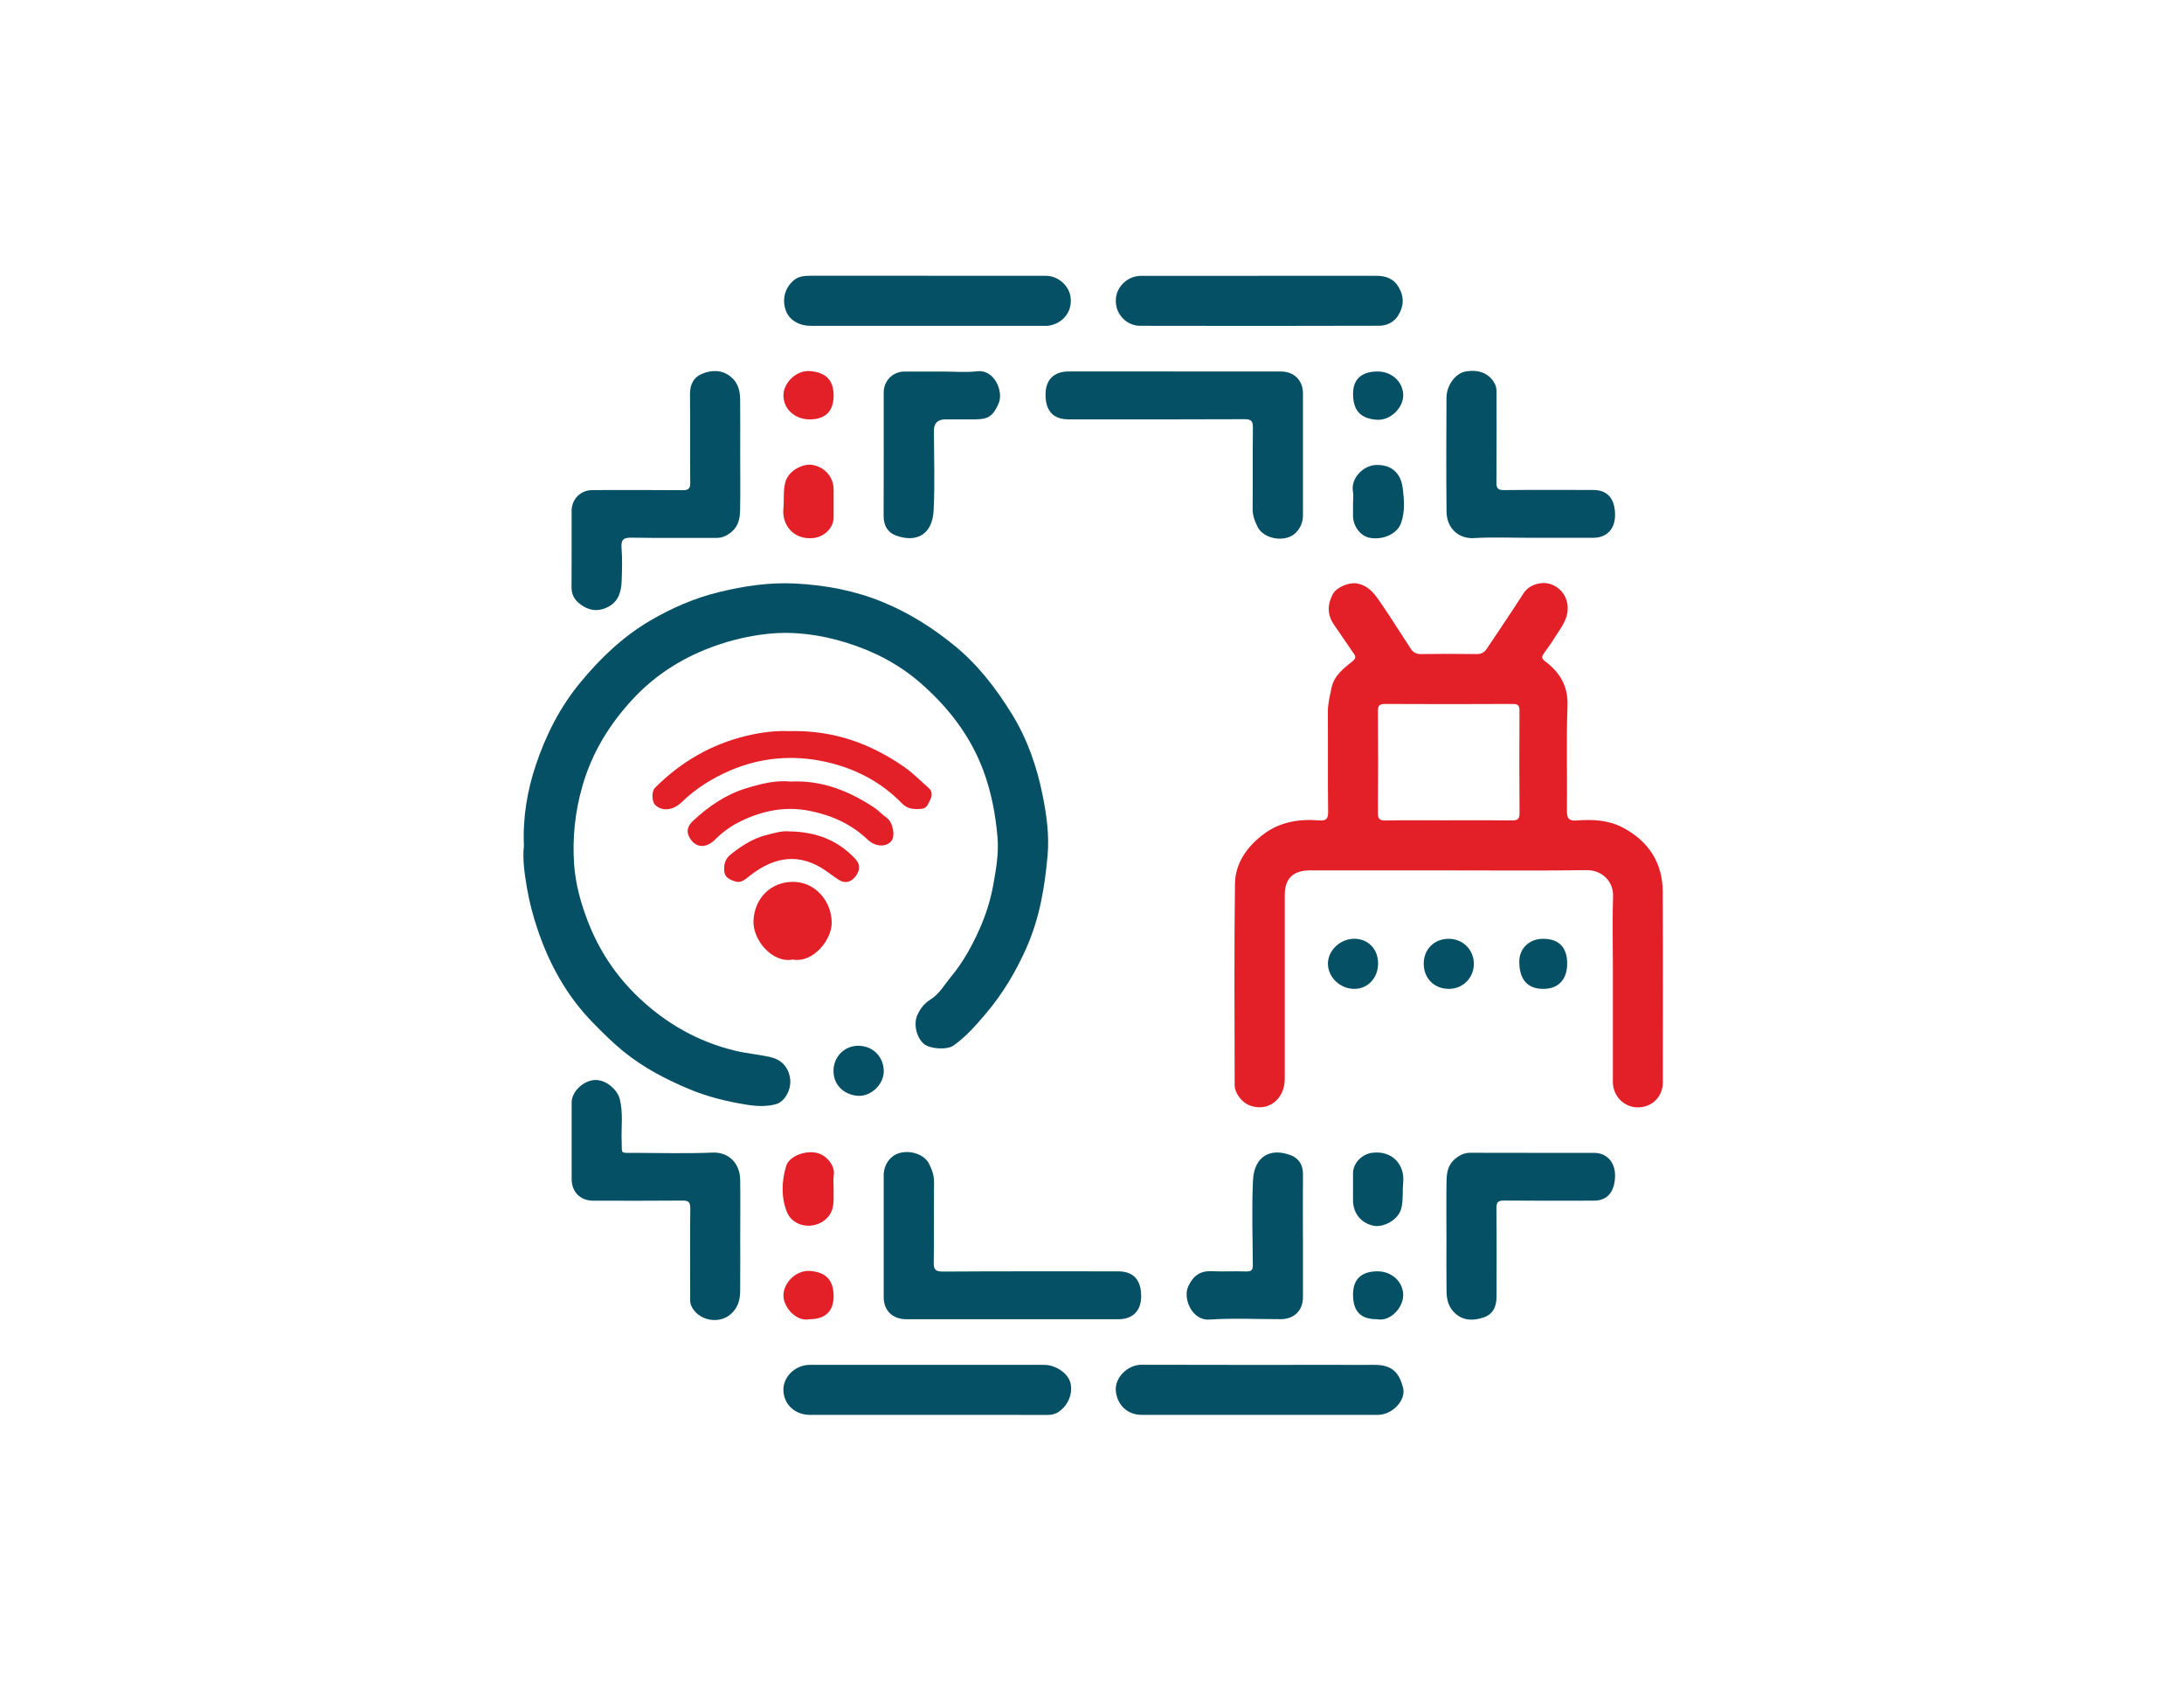
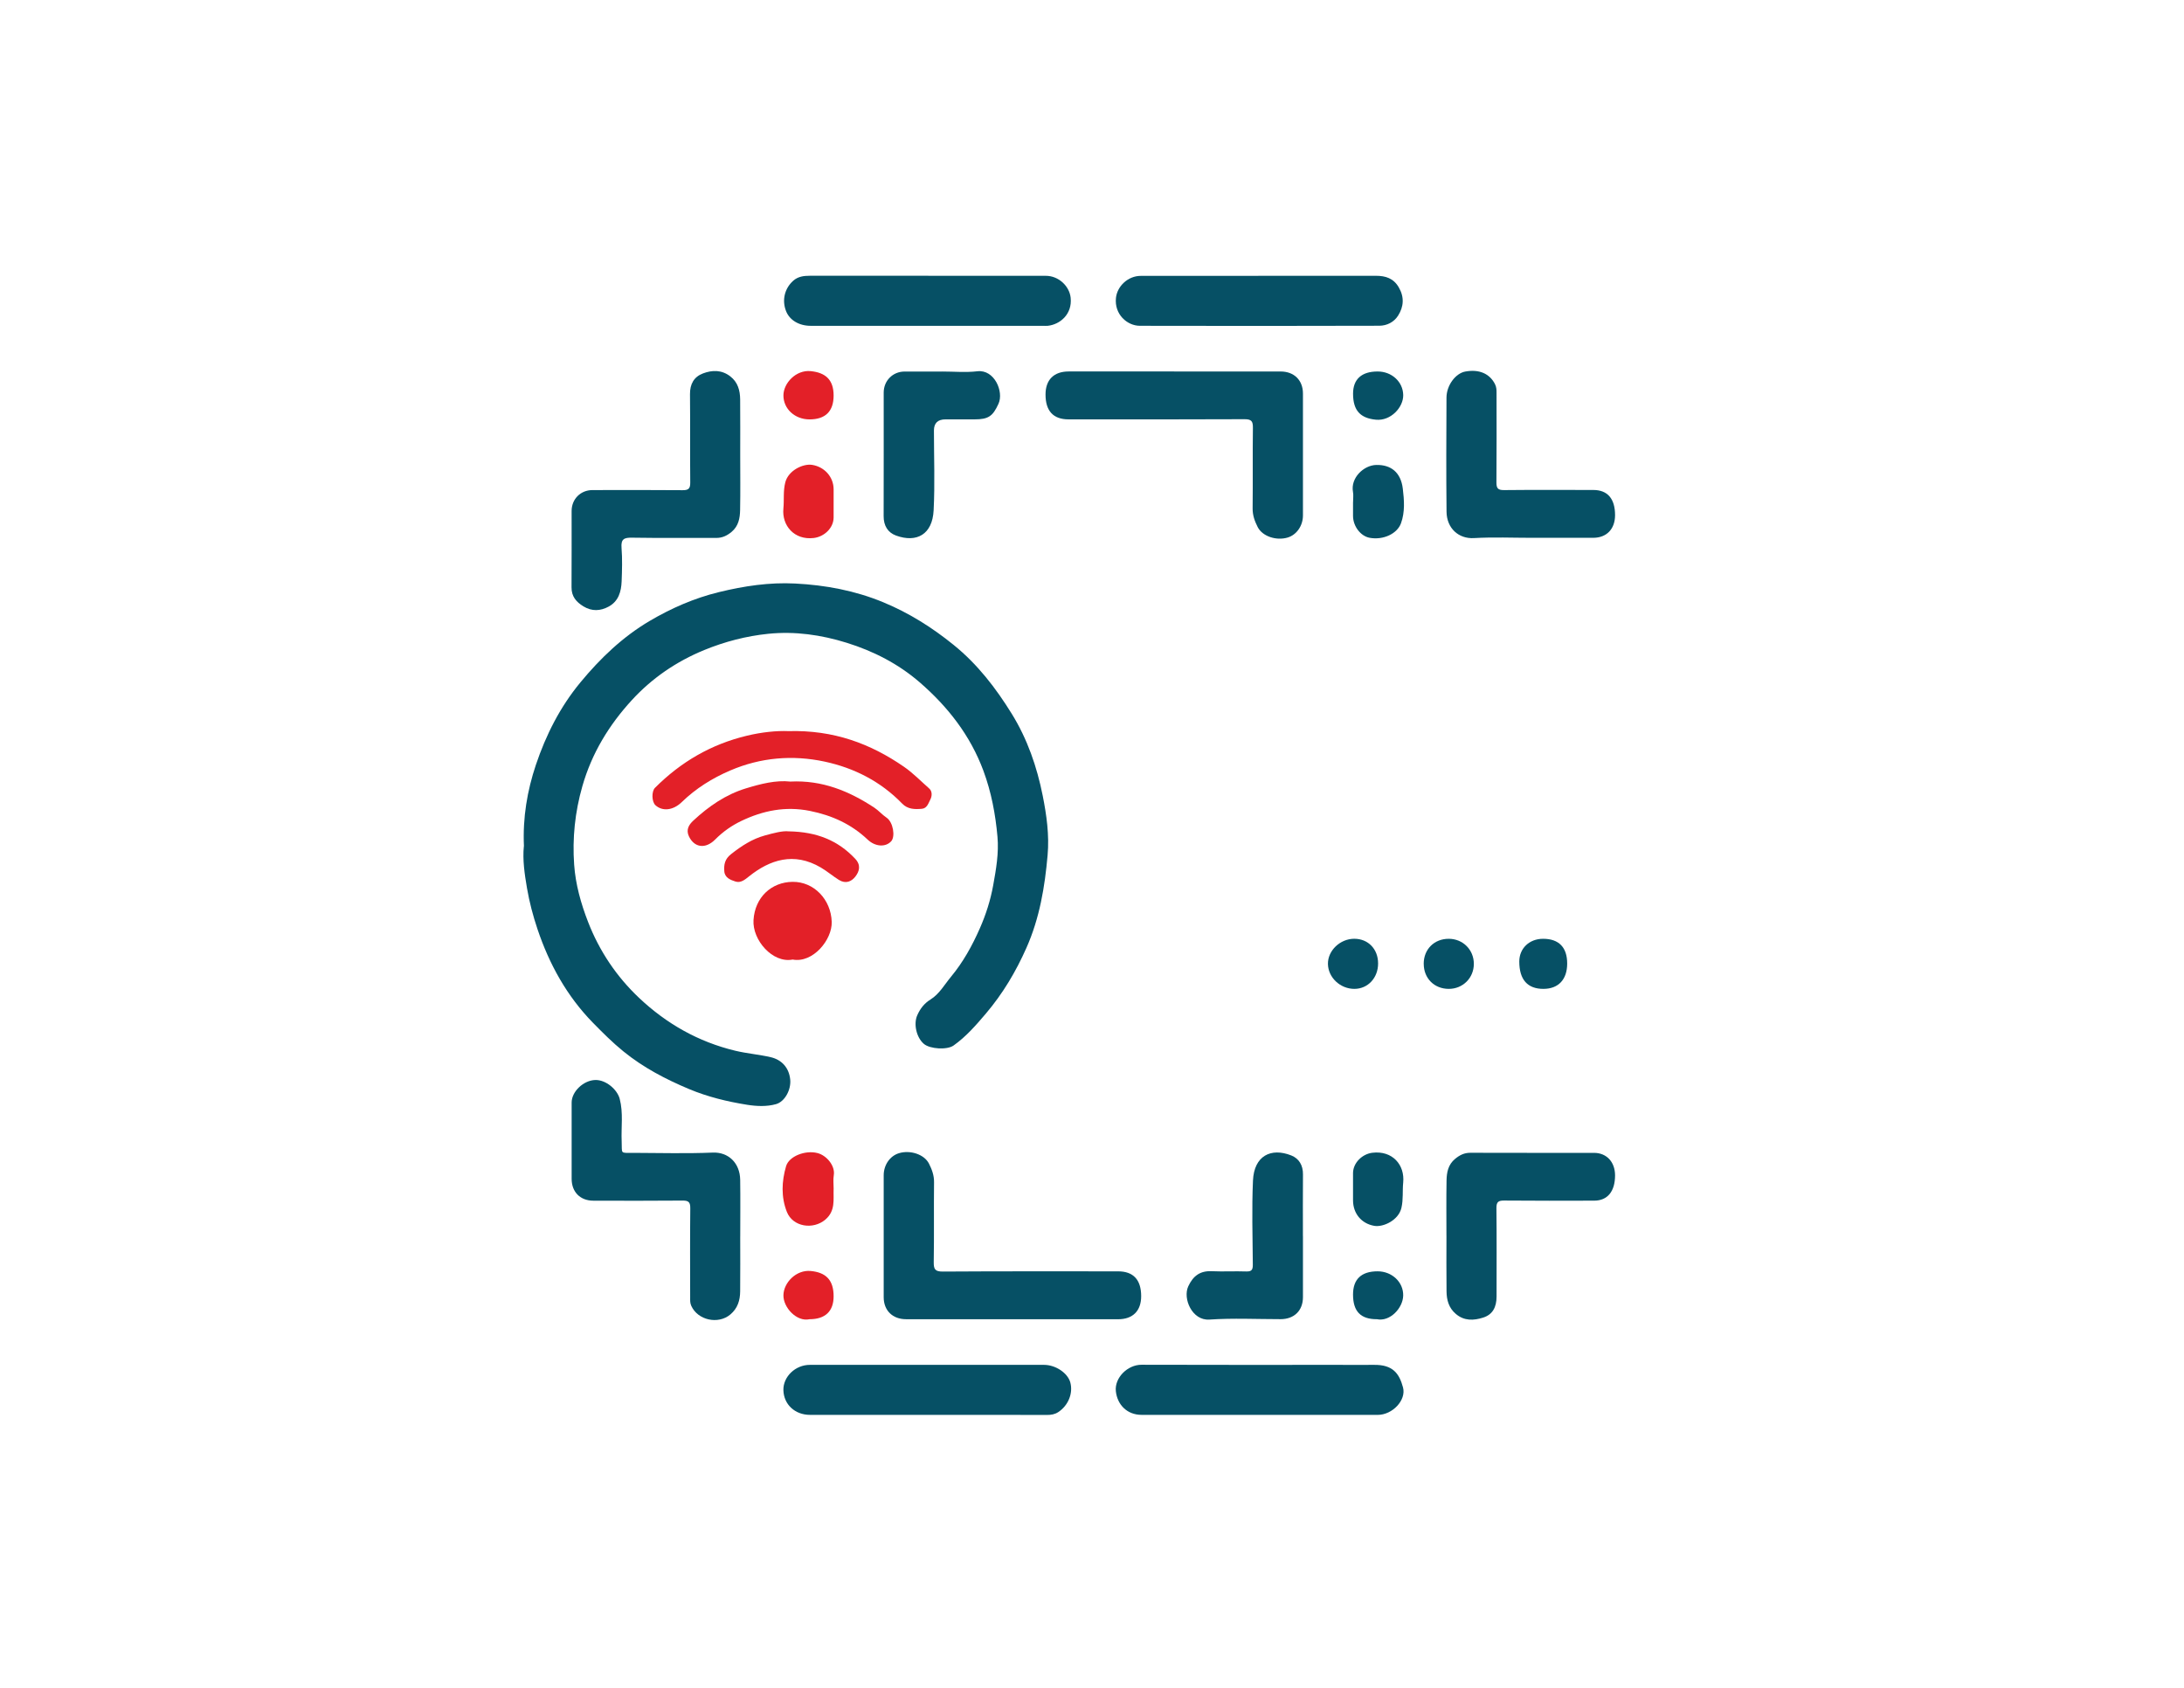
<svg xmlns="http://www.w3.org/2000/svg" id="Layer_1" data-name="Layer 1" viewBox="0 0 792 612">
  <defs>
    <style>
      .cls-1 {
        fill: #065065;
      }

      .cls-2 {
        fill: #e32028;
      }
    </style>
  </defs>
-   <path class="cls-2" d="M525.2,315.6c-16.71,0-33.43,0-50.14,0-6.15,0-9.16,2.95-9.16,8.96,0,22.21,0,44.43,0,66.64,0,7.47-6.17,12.24-12.93,9.54-2.68-1.07-5.24-4.4-5.24-7.37-.01-24.29-.21-48.58,.11-72.87,.1-7.56,4.39-13.54,10.39-18.04,5.95-4.46,12.86-5.58,20.09-4.99,2.53,.21,3.35-.49,3.31-3.17-.16-12.04-.02-24.08-.1-36.12-.02-3.01,.73-5.83,1.31-8.71,.92-4.52,4.39-7.1,7.63-9.71,1.29-1.04,1.2-1.67,.49-2.73-2.41-3.53-4.83-7.06-7.25-10.58-2.5-3.64-2.35-7.38-.33-11.11,1.29-2.38,5.77-4.27,8.61-3.8,4.66,.77,6.94,4.45,9.29,7.89,3.55,5.21,6.88,10.58,10.35,15.85,.83,1.26,1.97,1.9,3.65,1.88,6.75-.1,13.5-.1,20.24,0,1.7,.03,2.81-.69,3.63-1.91,4.49-6.68,8.99-13.35,13.33-20.12,2.15-3.35,6.65-4.26,9.45-3.45,3.62,1.04,6.2,4.19,6.53,7.87,.45,5.06-2.61,8.22-4.83,11.91-1.15,1.92-2.56,3.68-3.82,5.53-.7,1.02-.91,1.73,.44,2.74,5.33,4,8.45,8.93,8.18,16.16-.47,12.65-.05,25.32-.2,37.99-.03,2.78,.57,3.85,3.54,3.62,5.66-.42,11.36-.22,16.53,2.47,9.39,4.9,14.61,12.65,14.67,23.34,.12,23.04,.04,46.09,.04,69.13,0,5.22-3.88,9.09-9.09,9.08-5.03-.01-9.04-4.09-9.04-9.28-.02-14.12,0-28.23,0-42.35,0-8.3-.21-16.61,.07-24.91,.18-5.43-4.06-9.54-9.6-9.47-16.71,.24-33.43,.09-50.14,.09Zm-.06-18.16c7.68,0,15.36-.06,23.03,.04,2.05,.03,2.89-.38,2.87-2.68-.11-12.34-.08-24.69-.02-37.03,.01-1.84-.42-2.53-2.41-2.52-15.46,.08-30.92,.08-46.38,0-2.12-.01-2.57,.72-2.55,2.7,.09,12.24,.09,24.48,0,36.72-.02,2.13,.48,2.87,2.73,2.83,7.57-.14,15.15-.05,22.72-.05Z" />
  <path class="cls-1" d="M190,306.84c-.48-10.39,1.21-20.2,4.33-29.51,3.63-10.79,8.76-20.98,16.16-29.92,7.21-8.72,15.28-16.45,24.98-22.19,7.87-4.65,16.25-8.33,25.27-10.53,9.11-2.22,18.29-3.59,27.61-3.11,10.99,.56,21.74,2.56,32.01,6.82,9.31,3.86,17.67,9.12,25.5,15.47,8.65,7.01,15.23,15.56,21.04,24.94,5.68,9.19,9.13,19.21,11.21,29.62,1.42,7.07,2.44,14.39,1.79,21.66-1.01,11.5-2.9,22.81-7.65,33.53-3.83,8.65-8.55,16.6-14.68,23.83-3.61,4.25-7.21,8.41-11.78,11.65-2.32,1.65-8.54,1.29-10.75-.59-2.72-2.31-3.82-7.25-2.4-10.4,1.07-2.39,2.49-4.27,4.84-5.73,3.16-1.97,5.05-5.4,7.4-8.23,4.37-5.26,7.68-11.25,10.45-17.54,2.21-5.02,3.84-10.14,4.83-15.56,1.06-5.86,2.09-11.72,1.56-17.65-.72-8.16-2.23-16.18-5.1-23.93-4.77-12.85-12.93-23.26-23.12-32.08-7.7-6.66-16.7-11.29-26.44-14.32-9.27-2.89-18.85-4.25-28.48-3.26-7.93,.81-15.71,2.82-23.2,5.89-10.13,4.15-18.97,10.22-26.28,18.19-8.23,8.98-14.47,19.16-17.91,31.17-2.7,9.44-3.66,18.88-2.98,28.47,.5,7.12,2.45,14.09,5.06,20.79,4.1,10.55,10.32,19.79,18.47,27.49,9.9,9.35,21.48,15.96,34.91,19.18,4.26,1.02,8.6,1.35,12.85,2.34,3.95,.92,6.62,3.78,7.06,8.08,.38,3.64-1.91,8.05-5.17,8.95-3.4,.95-7.08,.76-10.48,.22-7.18-1.15-14.3-2.87-21.04-5.7-8.48-3.56-16.59-7.79-23.82-13.67-3.95-3.21-7.51-6.78-11.04-10.38-9.44-9.65-15.82-21.2-20.09-33.91-1.63-4.84-2.95-9.84-3.81-14.87-.88-5.13-1.64-10.34-1.14-15.2Z" />
  <path class="cls-1" d="M367.18,478.34c-12.87,0-25.74,0-38.6,0-4.9,0-8.12-3.17-8.12-7.98,0-14.73,0-29.47,0-44.2,0-3.75,2.27-7.03,5.54-8.02,4.08-1.23,9.17,.39,10.89,3.8,1.04,2.05,1.86,4.22,1.83,6.7-.11,9.65,.05,19.3-.11,28.95-.04,2.64,.48,3.49,3.34,3.47,21.17-.14,42.34-.08,63.51-.08,5.54,0,8.37,3.05,8.37,9.01,0,5.33-3.03,8.36-8.35,8.36-12.76,0-25.53,0-38.29,0Z" />
  <path class="cls-1" d="M425.8,134.7c12.87,0,25.74,0,38.6,0,4.9,0,8.1,3.17,8.1,8,0,14.73,0,29.47,0,44.2,0,3.73-2.3,7.04-5.55,8.01-4.11,1.22-9.16-.41-10.88-3.83-1.04-2.05-1.85-4.23-1.82-6.7,.11-9.75-.03-19.51,.1-29.26,.03-2.39-.53-3.13-3.04-3.12-21.27,.11-42.55,.06-63.82,.06-5.53,0-8.35-3.05-8.34-9.03,0-5.32,3.03-8.34,8.37-8.34,12.76,0,25.53,0,38.29,0Z" />
  <path class="cls-1" d="M268.43,165.03c0,6.64,.09,13.28-.04,19.92-.06,2.95-.56,5.81-3.13,7.94-1.68,1.38-3.36,2.17-5.56,2.16-10.17-.06-20.34,.08-30.5-.09-2.87-.05-4.06,.48-3.81,3.66,.32,4.02,.19,8.09,.04,12.13-.14,3.74-1.11,7.25-4.71,9.2-2.99,1.62-6.07,1.79-9.14-.08-2.62-1.6-4.34-3.59-4.32-6.89,.07-9.23,.01-18.46,.03-27.7,0-4.31,3.24-7.58,7.56-7.58,10.89-.02,21.79-.06,32.68,.04,2.17,.02,2.8-.59,2.78-2.78-.11-10.68,.02-21.37-.09-32.05-.03-3.64,1.42-6.27,4.71-7.51,3.36-1.27,6.79-1.33,9.89,1.06,2.77,2.14,3.55,5.12,3.59,8.37,.06,6.74,.02,13.49,.02,20.23Z" />
  <path class="cls-1" d="M268.43,448.32c0,6.64,.05,13.28-.02,19.92-.03,3.24-.89,6.14-3.57,8.39-4.41,3.7-11.81,2.08-14.16-3.15-.47-1.04-.4-2.01-.4-3.01-.02-10.79-.07-21.58,.04-32.37,.02-2.19-.61-2.8-2.78-2.78-10.79,.1-21.58,.06-32.37,.04-4.76,0-7.86-3.14-7.87-7.9,0-9.23-.02-18.47,0-27.7,.01-3.99,4.31-8.04,8.56-8.16,3.82-.11,7.96,3.38,8.87,6.84,1.34,5.11,.49,10.26,.71,15.38,.21,4.72-.78,4.18,4.39,4.2,9.54,.03,19.1,.3,28.63-.1,5.66-.24,9.87,3.76,9.96,9.87,.1,6.85,.02,13.69,.02,20.54Z" />
  <path class="cls-1" d="M336.63,100.01c14.21,0,28.43,0,42.64,0,4.64,0,8.55,3.75,8.99,7.95,.63,5.99-3.87,9.72-8.35,10.18-.51,.05-1.04,0-1.56,0-28.12,0-56.23,0-84.35,0-4.23,0-7.64-2.04-8.94-5.31-1.56-3.95-.56-8.24,2.61-11.05,1.72-1.53,3.81-1.79,6-1.79,14.32,0,28.63,0,42.95,0Z" />
  <path class="cls-1" d="M456.32,100.01c14.21,0,28.43,.02,42.64-.01,3.49,0,6.36,.89,8.27,4.16,2.08,3.56,1.84,7.01-.23,10.29-1.5,2.37-4.07,3.65-6.8,3.66-28.95,.09-57.89,.08-86.84,.02-4.57,0-9.32-4.12-8.67-10.15,.46-4.2,4.35-7.95,8.98-7.95,14.21,0,28.43,0,42.64,0Z" />
  <path class="cls-1" d="M336.68,513.02c-14.32,0-28.63,0-42.95,0-5.46,0-9.51-3.78-9.64-8.96-.12-4.87,4.34-9.17,9.56-9.17,28.32,0,56.65,0,84.97,0,4.21,0,8.61,2.98,9.52,6.4,1.05,3.93-.76,8.37-4.4,10.74-1.24,.81-2.6,1.03-4.1,1.02-14.32-.05-28.63-.03-42.95-.03Z" />
  <path class="cls-1" d="M456.34,513.02c-14.11,0-28.22,0-42.33,0-5.3,0-8.82-3.67-9.36-8.55-.54-4.86,4.23-9.64,9.32-9.62,23.65,.08,47.31,.04,70.96,.04,4.46,0,8.92,.04,13.38,0,6.67-.07,9.09,2.98,10.48,8.2,1.22,4.59-3.81,9.94-9.19,9.94-14.42,.02-28.84,0-43.26,0Z" />
  <path class="cls-1" d="M555.67,195.01c-7.05,0-14.13-.31-21.16,.1-5.56,.33-9.87-3.57-9.94-9.54-.15-13.79-.09-27.59-.02-41.39,.02-4.46,3.28-8.81,6.8-9.46,5.05-.93,8.85,.76,10.78,4.54,.57,1.12,.57,2.16,.57,3.28,0,10.79,.06,21.58-.04,32.36-.02,2.17,.56,2.82,2.76,2.8,10.79-.11,21.58-.06,32.37-.04,5.18,0,7.89,3.17,7.89,9.13,0,5.02-3.05,8.2-7.89,8.21-7.37,.01-14.73,0-22.1,0Z" />
  <path class="cls-1" d="M524.53,448.04c0-6.64-.08-13.28,.04-19.92,.05-2.96,.54-5.82,3.12-7.94,1.67-1.37,3.33-2.2,5.54-2.19,14.94,.05,29.88,.02,44.82,.03,4.58,0,7.62,3.3,7.63,8.16,0,5.8-2.71,9.15-7.53,9.17-10.89,.03-21.79,.06-32.68-.04-2.13-.02-2.83,.51-2.81,2.75,.12,10.68,.05,21.37,.05,32.05,0,3.9-1.45,6.58-4.92,7.66-3.35,1.05-6.8,1.26-9.86-1.36-2.58-2.2-3.32-5.05-3.36-8.16-.09-6.74-.03-13.48-.03-20.23Z" />
  <path class="cls-1" d="M341.69,134.71c4.25,0,8.56,.4,12.75-.09,6.16-.72,9.64,7.38,7.66,11.76-2.05,4.53-3.67,5.68-8.65,5.68-3.53,0-7.06,0-10.58,0q-4.19,0-4.19,4.04c0,9.65,.38,19.32-.11,28.94-.44,8.71-6.11,11.88-13.63,9.15-3.03-1.1-4.51-3.63-4.5-7.02,.05-14.94,.01-29.88,.02-44.82,0-4.29,3.27-7.61,7.53-7.63,4.57-.03,9.13,0,13.7,0Z" />
  <path class="cls-1" d="M472.5,448.23c0,7.37,0,14.73,0,22.1,0,4.87-3.16,7.99-8.12,7.99-8.61,0-17.25-.43-25.83,.15-6.25,.42-9.71-7.64-7.63-12.08,1.77-3.79,4.3-5.66,8.55-5.46,4.14,.19,8.3-.06,12.45,.09,1.98,.07,2.42-.62,2.4-2.48-.08-10.17-.4-20.35,.06-30.5,.41-8.97,6.53-12,13.88-9.09,2.83,1.12,4.29,3.61,4.25,6.88-.07,7.47-.02,14.94-.02,22.41Z" />
  <path class="cls-2" d="M285.89,265.1c16.4-.46,29.75,4.52,41.93,12.93,3.28,2.26,6.1,5.2,9.11,7.84,1.33,1.16,.96,3.04,.47,3.97-.67,1.25-1.16,3.25-3.07,3.42-2.58,.23-5.14,.22-7.18-1.89-7.77-8.02-17.43-12.93-28.13-15.22-11.57-2.47-23.13-1.53-34.2,3.22-6.53,2.8-12.43,6.47-17.57,11.45-3.25,3.15-7.12,3.39-9.57,1.14-1.35-1.24-1.45-5-.16-6.3,9.36-9.38,20.35-15.79,33.34-18.9,5.45-1.31,10.84-1.84,15.03-1.66Z" />
  <path class="cls-2" d="M286.6,283.39c11.58-.58,21.32,3.46,30.4,9.42,1.6,1.05,2.87,2.57,4.51,3.68,2.39,1.61,3.23,6.84,1.67,8.55-2.06,2.24-5.8,1.98-8.53-.6-5.93-5.61-12.9-8.79-20.96-10.41-8.88-1.78-17.01-.11-24.86,3.64-3.47,1.66-6.68,3.9-9.46,6.71-3.53,3.57-7.56,2.98-9.52-1.08-1.19-2.47,0-4.29,1.57-5.75,5.57-5.18,11.75-9.46,19.11-11.7,5.36-1.63,10.79-3.03,16.06-2.46Z" />
  <path class="cls-2" d="M287.41,347.93c-7.23,1.41-14.62-7.08-14.16-14.33,.51-8.23,6.47-13.77,14.18-13.85,7.71-.08,13.92,6.37,14.18,14.51,.21,6.44-6.79,15.08-14.2,13.66Z" />
  <path class="cls-2" d="M285.98,301.44c10.28,.17,17.94,3.32,24.17,9.97,2.13,2.27,1.5,4.53,.06,6.4-1.4,1.83-3.5,2.78-5.99,1.24-2.25-1.4-4.24-3.13-6.55-4.49-9.77-5.76-18.52-2.8-26.01,3.18-1.49,1.19-3.03,2.51-4.94,1.9-1.77-.57-3.88-1.33-4.06-3.72-.19-2.4,.18-4.43,2.42-6.19,3.75-2.96,7.62-5.51,12.23-6.78,3.23-.89,6.49-1.76,8.66-1.51Z" />
  <path class="cls-2" d="M302.3,182.08c0,1.87,.03,3.73,0,5.6-.06,3.85-3.44,6.95-7.23,7.4-7.05,.83-11.6-4.54-10.98-10.72,.31-3.14-.14-6.27,.69-9.48,1.13-4.32,6.44-6.84,9.73-6.32,4.52,.72,7.78,4.41,7.79,8.85,0,1.56,0,3.11,0,4.67Z" />
  <path class="cls-2" d="M302.3,431.09c-.13,3.93,.73,7.95-3,11.13-4.45,3.78-11.8,2.64-13.95-2.79-2.14-5.41-1.89-11.1-.29-16.57,1.05-3.61,6.93-5.9,11.38-4.77,3.32,.85,6.49,4.62,5.92,8.04-.27,1.61-.05,3.31-.05,4.97Z" />
  <path class="cls-1" d="M490.67,182.09c0-1.25,.19-2.53-.03-3.73-.94-5.09,3.9-9.66,8.42-9.77,5.34-.13,8.94,2.67,9.65,8.6,.49,4.09,.84,8.42-.66,12.55-1.37,3.78-6.42,6.18-11.38,5.26-3.28-.61-6-4.19-6.01-7.92,0-1.66,0-3.32,0-4.98Z" />
  <path class="cls-1" d="M490.66,430.86c0-1.87-.03-3.74,0-5.6,.07-3.7,3.4-6.85,7.01-7.28,7.31-.88,11.82,4.43,11.18,10.81-.31,3.04,.08,6.05-.64,9.17-1.03,4.49-6.58,7.1-9.87,6.52-4.63-.81-7.68-4.48-7.68-9.25,0-1.45,0-2.91,0-4.36Z" />
  <path class="cls-1" d="M568.32,349.38c0,5.77-3.17,9.16-8.58,9.18-5.81,.02-8.79-3.35-8.79-9.92,0-4.76,3.63-8.23,8.6-8.24,5.74-.01,8.77,3.08,8.77,8.98Z" />
-   <path class="cls-1" d="M320.5,388.48c-.07,4.74-4.62,9.18-9.44,8.85-4.38-.3-8.81-3.37-8.8-9.07,.01-5.14,4.02-9.13,9.05-9.07,5.35,.06,9.18,4.08,9.18,9.29Z" />
  <path class="cls-2" d="M302.3,143.41c0,5.73-2.96,8.66-8.74,8.66-5.34,0-9.5-3.85-9.46-8.75,.04-4.39,4.54-9.27,9.88-8.75,5.4,.53,8.32,3.14,8.32,8.84Z" />
  <path class="cls-1" d="M499.59,134.7c5.12,0,9.17,3.72,9.27,8.52,.09,4.44-4.49,9.49-9.91,8.96-5.51-.53-8.29-3.21-8.28-9.44,0-5.25,3.11-8.05,8.92-8.04Z" />
  <path class="cls-2" d="M293.56,478.34c-4.56,1.05-9.54-4.17-9.46-8.72,.08-4.54,4.64-9.26,9.87-8.77,5.47,.51,8.33,3.2,8.33,9.17,0,5.44-3.03,8.32-8.74,8.32Z" />
  <path class="cls-1" d="M499.28,478.34c-5.88,0-8.62-2.85-8.62-8.97,0-5.55,3.03-8.4,8.91-8.4,5.24,0,9.41,3.96,9.28,8.84-.12,4.5-4.79,9.54-9.57,8.52Z" />
  <path class="cls-1" d="M499.75,349.35c0,5.22-3.69,9.19-8.57,9.21-5.15,.02-9.55-4.11-9.62-9.05-.07-4.83,4.43-9.13,9.56-9.12,5.04,.01,8.63,3.73,8.63,8.95Z" />
  <path class="cls-1" d="M516.29,349.47c0-5.27,3.8-9.07,9.08-9.07,5.12,0,9.1,3.96,9.1,9.08,0,5.12-3.98,9.09-9.1,9.08-5.26-.01-9.07-3.83-9.07-9.09Z" />
</svg>